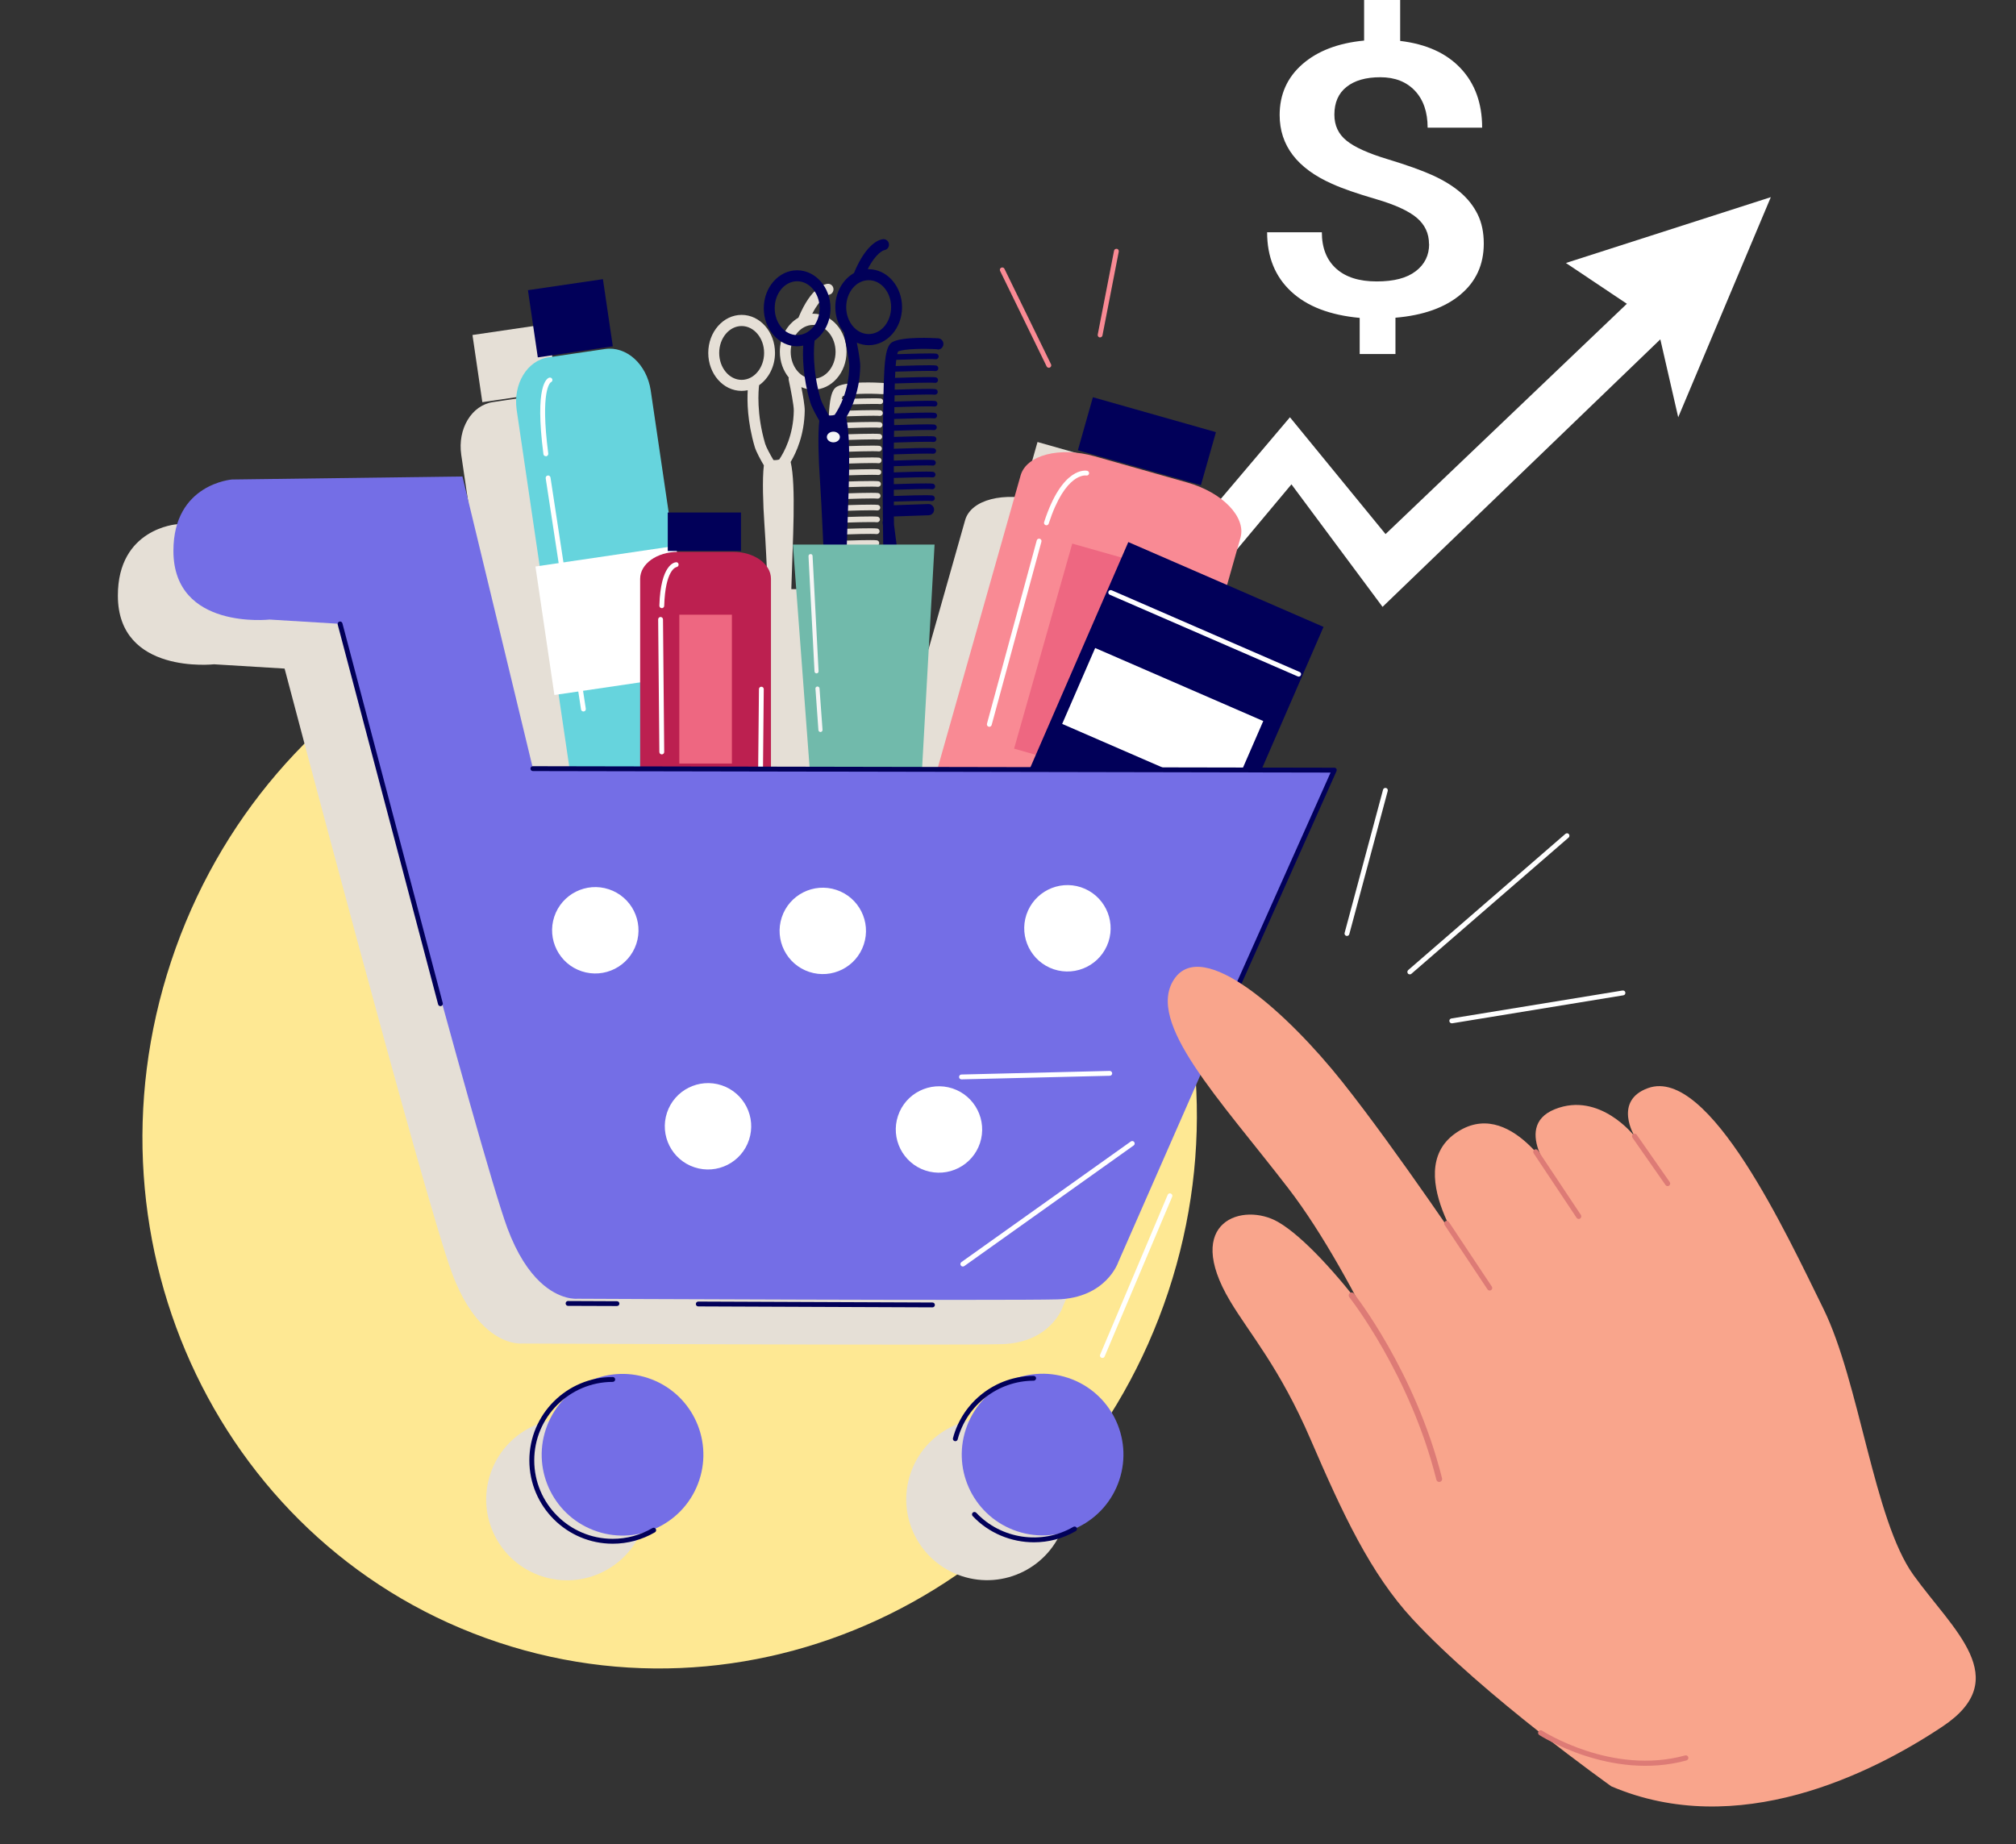
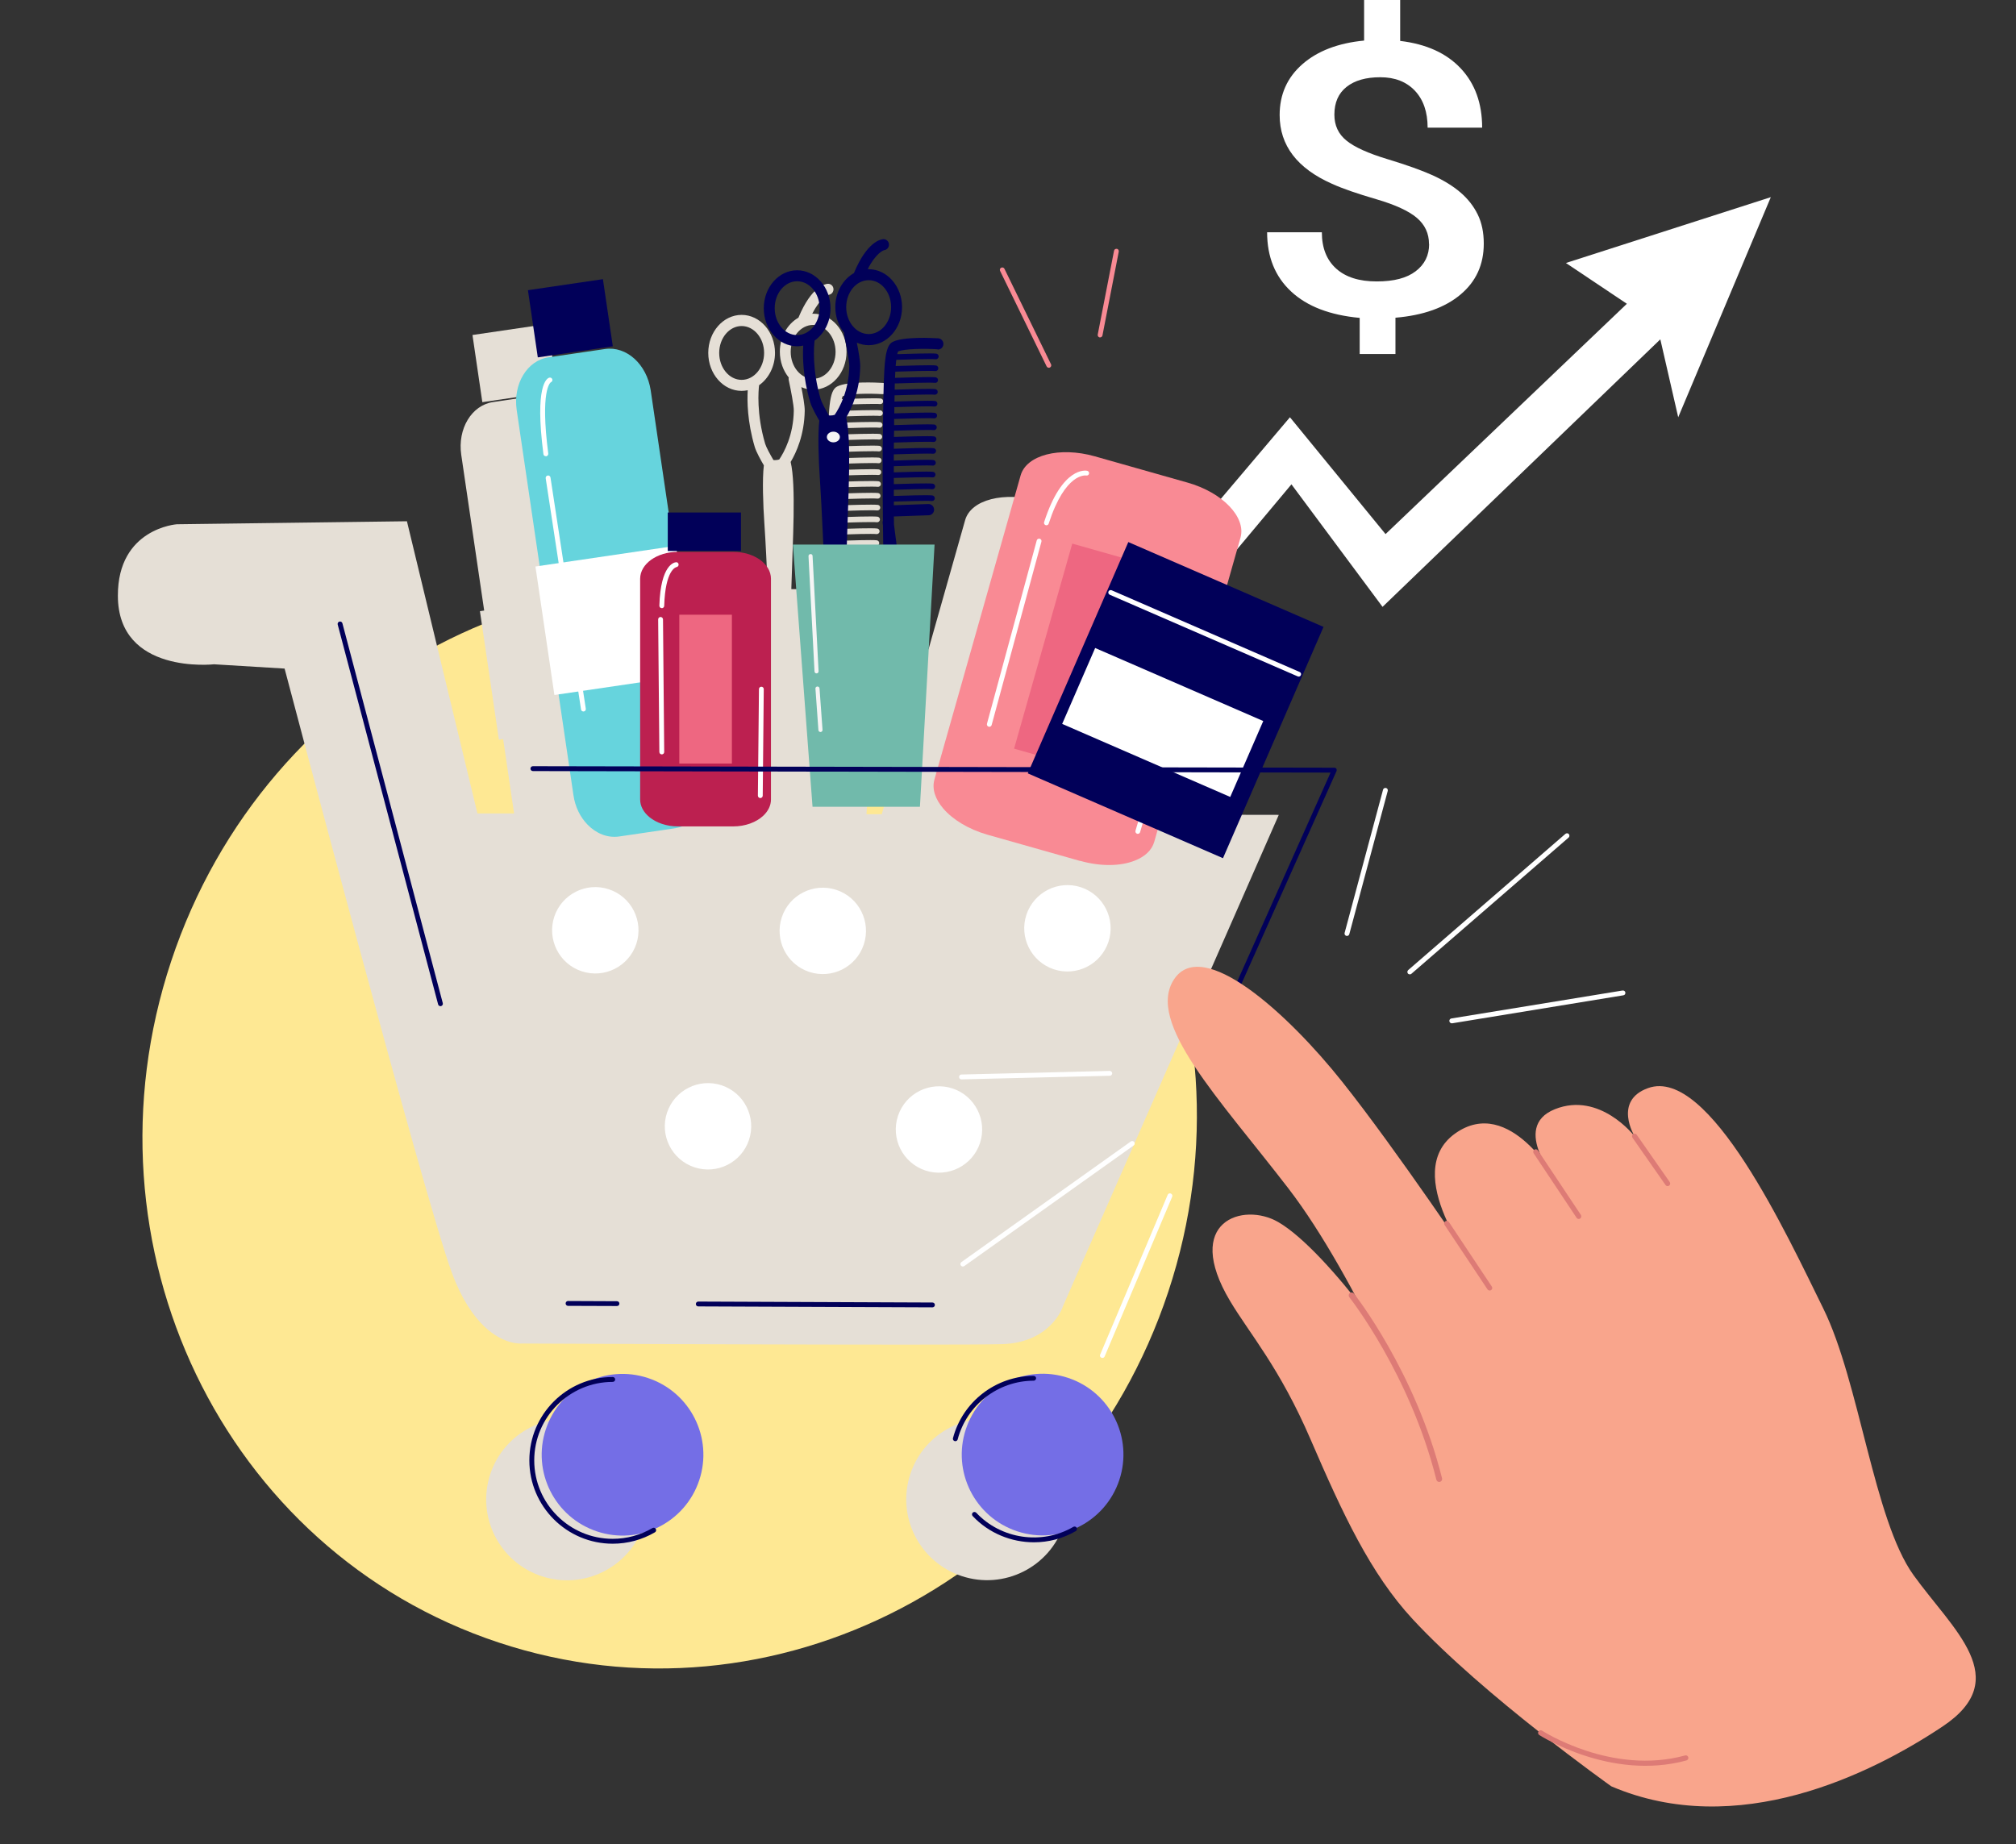
<svg xmlns="http://www.w3.org/2000/svg" width="47" height="43" viewBox="0 0 47 43" fill="none">
  <rect x="0" y="0" width="47" height="43" fill="#333333" stroke="none" />
  <path d="M27.235 30.124C29.438 23.481 26.021 16.37 19.602 14.241C13.183 12.112 6.193 15.771 3.99 22.414C1.786 29.057 5.204 36.168 11.623 38.297C18.041 40.426 25.031 36.767 27.235 30.124Z" fill="#FEE893" />
  <path d="M33.315 5.689C33.315 5.444 33.221 5.241 33.031 5.079C32.842 4.919 32.526 4.773 32.086 4.645C31.645 4.516 31.301 4.398 31.057 4.287C30.241 3.926 29.833 3.391 29.833 2.682C29.833 2.202 30.009 1.807 30.363 1.497C30.716 1.188 31.197 1.004 31.802 0.946V0H32.643V0.954C33.252 1.027 33.723 1.24 34.055 1.595C34.388 1.95 34.554 2.41 34.554 2.977H33.283C33.283 2.612 33.184 2.326 32.987 2.116C32.789 1.907 32.521 1.801 32.181 1.801C31.842 1.801 31.582 1.876 31.393 2.026C31.203 2.176 31.109 2.392 31.109 2.673C31.109 2.924 31.202 3.126 31.391 3.278C31.578 3.431 31.895 3.574 32.344 3.71C32.791 3.846 33.144 3.971 33.4 4.087C33.655 4.204 33.87 4.335 34.046 4.485C34.22 4.634 34.355 4.806 34.45 4.999C34.545 5.193 34.592 5.42 34.592 5.68C34.592 6.17 34.411 6.566 34.048 6.869C33.685 7.173 33.181 7.353 32.533 7.408V8.254H31.699V7.412C31.006 7.348 30.472 7.144 30.1 6.796C29.727 6.449 29.541 5.989 29.541 5.416H30.817C30.817 5.781 30.929 6.063 31.151 6.263C31.373 6.463 31.687 6.562 32.094 6.562C32.501 6.562 32.797 6.483 33.005 6.324C33.214 6.165 33.318 5.953 33.318 5.691L33.315 5.689Z" fill="white" />
  <path d="M36.507 6.132L37.928 7.083L32.302 12.453L30.073 9.729L23.528 17.456L20.429 14.24L12.82 22.635H14.536L20.464 15.758L23.459 19.241L30.108 11.293L32.232 14.15L38.708 7.912L39.125 9.729L41.284 4.597L36.507 6.132Z" fill="white" />
  <g style="mix-blend-mode:multiply">
    <path d="M12.763 7.554L11.015 7.811L11.245 9.377L12.994 9.12L12.763 7.554Z" fill="#E5DFD6" />
-     <path d="M24.188 10.306L23.837 11.543L26.706 12.356L27.057 11.119L24.188 10.306Z" fill="#E5DFD6" />
    <path d="M24.773 30.476L29.813 19L28.11 18.997L29.56 15.662L27.312 14.685L27.625 13.581C27.693 13.341 27.588 13.078 27.365 12.846C27.142 12.613 26.799 12.411 26.389 12.296L24.226 11.683C23.817 11.567 23.419 11.559 23.106 11.64C22.794 11.72 22.567 11.89 22.5 12.13L20.557 18.984H20.201L20.493 13.742H19.607C19.578 13.519 19.557 13.361 19.547 13.278C19.547 13.217 19.546 13.152 19.546 13.088L20.358 13.06C20.429 13.057 20.485 12.997 20.483 12.925C20.48 12.853 20.417 12.795 20.35 12.798L19.544 12.826C19.544 12.798 19.544 12.77 19.544 12.741C19.827 12.732 20.34 12.718 20.425 12.728C20.46 12.732 20.493 12.707 20.498 12.671C20.502 12.635 20.477 12.603 20.442 12.598C20.338 12.584 19.783 12.602 19.543 12.61C19.543 12.562 19.543 12.514 19.543 12.466C19.823 12.456 20.346 12.441 20.434 12.453C20.468 12.456 20.501 12.432 20.506 12.396C20.51 12.36 20.485 12.327 20.45 12.323C20.344 12.309 19.777 12.326 19.543 12.334C19.543 12.287 19.543 12.239 19.543 12.19C19.822 12.181 20.353 12.166 20.442 12.177C20.477 12.181 20.509 12.156 20.514 12.12C20.518 12.084 20.493 12.052 20.458 12.047C20.352 12.033 19.771 12.052 19.543 12.06C19.543 12.012 19.543 11.965 19.543 11.916C19.82 11.906 20.36 11.89 20.449 11.902C20.483 11.905 20.516 11.881 20.521 11.845C20.526 11.809 20.5 11.776 20.465 11.772C20.358 11.758 19.766 11.776 19.543 11.784C19.543 11.737 19.543 11.688 19.543 11.64C19.817 11.631 20.366 11.615 20.456 11.626C20.491 11.63 20.523 11.605 20.528 11.569C20.532 11.533 20.507 11.501 20.472 11.496C20.363 11.482 19.762 11.501 19.544 11.509C19.544 11.46 19.544 11.412 19.546 11.365C19.817 11.355 20.374 11.339 20.464 11.351C20.499 11.354 20.531 11.33 20.536 11.294C20.541 11.258 20.515 11.225 20.48 11.221C20.371 11.207 19.761 11.226 19.547 11.233C19.547 11.185 19.548 11.137 19.549 11.089C19.82 11.08 20.381 11.064 20.472 11.075C20.506 11.08 20.539 11.054 20.544 11.018C20.549 10.982 20.523 10.95 20.488 10.945C20.378 10.931 19.761 10.951 19.55 10.958C19.55 10.946 19.55 10.935 19.55 10.924V10.815C19.821 10.806 20.388 10.789 20.479 10.801C20.514 10.806 20.546 10.78 20.551 10.744C20.556 10.708 20.53 10.675 20.495 10.671C20.385 10.657 19.761 10.677 19.554 10.684V10.68C19.554 10.633 19.555 10.587 19.556 10.539C19.823 10.53 20.395 10.513 20.487 10.525C20.522 10.529 20.555 10.505 20.559 10.469C20.564 10.432 20.538 10.4 20.503 10.395C20.392 10.381 19.761 10.401 19.558 10.408C19.558 10.36 19.559 10.312 19.561 10.264C19.827 10.255 20.402 10.237 20.494 10.249C20.528 10.253 20.561 10.228 20.566 10.192C20.571 10.156 20.545 10.123 20.51 10.118C20.399 10.105 19.763 10.124 19.563 10.131C19.564 10.082 19.565 10.035 19.566 9.987C19.833 9.978 20.409 9.96 20.501 9.973C20.536 9.978 20.569 9.952 20.573 9.916C20.578 9.88 20.552 9.848 20.517 9.843C20.406 9.829 19.772 9.849 19.571 9.856C19.573 9.806 19.576 9.758 19.578 9.712C19.845 9.702 20.417 9.686 20.509 9.698C20.544 9.701 20.577 9.677 20.581 9.641C20.586 9.605 20.56 9.572 20.526 9.567C20.415 9.554 19.797 9.573 19.587 9.58C19.591 9.528 19.596 9.479 19.601 9.436C19.875 9.427 20.428 9.411 20.517 9.422C20.552 9.426 20.585 9.401 20.589 9.365C20.594 9.329 20.569 9.297 20.534 9.292C20.428 9.278 19.855 9.297 19.623 9.304C19.63 9.276 19.637 9.254 19.645 9.24C19.793 9.176 20.266 9.171 20.564 9.19C20.635 9.195 20.696 9.14 20.7 9.066C20.704 8.994 20.65 8.933 20.579 8.928C20.444 8.92 19.758 8.885 19.515 9.013C19.328 9.112 19.313 9.516 19.296 10.673L19.292 10.917C19.28 11.651 19.283 12.477 19.29 13.18C19.284 13.198 19.282 13.218 19.284 13.238C19.284 13.239 19.286 13.257 19.291 13.291C19.292 13.448 19.294 13.597 19.297 13.736H18.449C18.449 13.72 18.449 13.704 18.45 13.688C18.481 12.609 18.562 11.321 18.433 10.771C18.57 10.542 18.751 10.137 18.761 9.578C18.763 9.462 18.719 9.213 18.682 9.027C18.768 9.064 18.861 9.086 18.958 9.086C19.387 9.086 19.736 8.689 19.736 8.2C19.736 7.712 19.387 7.314 18.958 7.314C18.951 7.314 18.943 7.314 18.936 7.316C19.136 6.925 19.307 6.877 19.32 6.874C19.387 6.866 19.436 6.805 19.431 6.737C19.427 6.666 19.366 6.612 19.296 6.617C19.235 6.622 18.918 6.68 18.618 7.398C18.617 7.401 18.617 7.404 18.615 7.407C18.358 7.553 18.181 7.854 18.181 8.202C18.181 8.434 18.26 8.644 18.389 8.803C18.384 8.821 18.383 8.842 18.388 8.862C18.436 9.084 18.509 9.457 18.506 9.576C18.497 10.148 18.282 10.542 18.166 10.714C18.134 10.723 18.1 10.729 18.063 10.729C18.052 10.729 18.041 10.728 18.031 10.726C17.957 10.601 17.863 10.428 17.839 10.348C17.632 9.647 17.683 9.095 17.697 8.982C17.919 8.826 18.068 8.547 18.068 8.228C18.068 7.74 17.719 7.342 17.29 7.342C16.861 7.342 16.512 7.74 16.512 8.228C16.512 8.717 16.861 9.114 17.29 9.114C17.339 9.114 17.385 9.108 17.432 9.099C17.417 9.349 17.422 9.834 17.596 10.422C17.631 10.539 17.742 10.739 17.808 10.85C17.769 11.168 17.79 11.774 17.82 12.203C17.852 12.662 17.875 13.207 17.901 13.74H17.192L17.584 18.976H16.681V14.537C16.681 14.364 16.582 14.207 16.423 14.093C16.264 13.979 16.043 13.91 15.8 13.91H14.513C14.505 13.91 14.498 13.911 14.489 13.911L14.486 13.889H15.981V12.991H14.297L13.877 10.143C13.833 9.841 13.691 9.581 13.498 9.407C13.305 9.233 13.062 9.143 12.812 9.18L11.494 9.375C11.245 9.412 11.037 9.567 10.903 9.79C10.769 10.012 10.709 10.301 10.753 10.603L11.288 14.236L11.189 14.251L11.631 17.247L11.73 17.232L11.985 18.967H11.131L9.487 12.154L4.123 12.224C4.123 12.224 2.745 12.319 2.748 13.89C2.75 15.739 4.99 15.489 4.99 15.489L6.635 15.589C6.635 15.589 9.885 27.92 10.535 29.677C10.765 30.299 11.037 30.687 11.291 30.929C11.756 31.371 12.166 31.326 12.166 31.326C12.166 31.326 22.216 31.373 23.358 31.341C24.498 31.308 24.775 30.476 24.775 30.476H24.773ZM18.434 8.204C18.434 7.857 18.669 7.576 18.957 7.576C19.245 7.576 19.48 7.857 19.48 8.204C19.48 8.55 19.245 8.832 18.957 8.832C18.669 8.832 18.434 8.55 18.434 8.204ZM17.29 8.857C17.002 8.857 16.767 8.576 16.767 8.229C16.767 7.883 17.002 7.602 17.29 7.602C17.578 7.602 17.814 7.883 17.814 8.229C17.814 8.576 17.58 8.857 17.29 8.857Z" fill="#E5DFD6" />
    <path d="M13.813 33.174C12.825 32.846 11.759 33.381 11.431 34.369C11.103 35.357 11.638 36.423 12.626 36.751C13.614 37.079 14.68 36.544 15.008 35.556C15.336 34.568 14.801 33.502 13.813 33.174Z" fill="#E5DFD6" />
    <path d="M23.606 33.171C22.618 32.843 21.552 33.378 21.224 34.366C20.896 35.354 21.431 36.42 22.419 36.748C23.407 37.076 24.474 36.541 24.801 35.553C25.129 34.565 24.594 33.498 23.606 33.171Z" fill="#E5DFD6" />
  </g>
  <path d="M20.252 6.274C20.245 6.274 20.237 6.274 20.23 6.275C20.43 5.885 20.601 5.837 20.614 5.833C20.681 5.825 20.73 5.765 20.725 5.696C20.721 5.625 20.66 5.572 20.589 5.576C20.529 5.581 20.212 5.639 19.912 6.358C19.91 6.36 19.91 6.363 19.909 6.367C19.652 6.512 19.474 6.813 19.474 7.161C19.474 7.393 19.554 7.604 19.683 7.762C19.678 7.781 19.677 7.802 19.681 7.821C19.73 8.043 19.802 8.417 19.8 8.535C19.791 9.107 19.576 9.501 19.459 9.673C19.428 9.683 19.394 9.688 19.357 9.688C19.346 9.688 19.335 9.687 19.325 9.686C19.251 9.56 19.157 9.387 19.133 9.307C18.926 8.606 18.977 8.055 18.991 7.941C19.213 7.785 19.362 7.506 19.362 7.188C19.362 6.699 19.013 6.302 18.584 6.302C18.155 6.302 17.806 6.699 17.806 7.188C17.806 7.676 18.155 8.074 18.584 8.074C18.633 8.074 18.679 8.068 18.726 8.058C18.711 8.308 18.715 8.793 18.89 9.381C18.925 9.499 19.036 9.699 19.101 9.809C19.063 10.128 19.084 10.733 19.114 11.162C19.215 12.65 19.236 15.027 19.5 15.027C19.704 15.027 19.704 14.118 19.744 12.65C19.774 11.573 19.856 10.284 19.727 9.734C19.864 9.505 20.045 9.1 20.055 8.541C20.057 8.425 20.013 8.176 19.976 7.99C20.062 8.027 20.155 8.049 20.252 8.049C20.681 8.049 21.03 7.652 21.03 7.163C21.03 6.675 20.681 6.277 20.252 6.277V6.274ZM18.061 7.185C18.061 6.839 18.296 6.558 18.584 6.558C18.872 6.558 19.108 6.839 19.108 7.185C19.108 7.532 18.873 7.813 18.584 7.813C18.294 7.813 18.061 7.532 18.061 7.185ZM20.252 7.789C19.964 7.789 19.728 7.507 19.728 7.161C19.728 6.815 19.963 6.533 20.252 6.533C20.542 6.533 20.775 6.815 20.775 7.161C20.775 7.507 20.541 7.789 20.252 7.789Z" fill="#010059" />
  <path d="M19.581 10.19C19.581 10.258 19.513 10.314 19.429 10.314C19.345 10.314 19.277 10.258 19.277 10.19C19.277 10.121 19.345 10.065 19.429 10.065C19.513 10.065 19.581 10.121 19.581 10.19Z" fill="#F5F5F5" />
  <path d="M21.858 8.149C21.929 8.155 21.99 8.1 21.994 8.026C21.998 7.954 21.944 7.893 21.873 7.888C21.738 7.88 21.052 7.845 20.809 7.973C20.622 8.072 20.607 8.476 20.589 9.633L20.586 9.877C20.574 10.611 20.577 11.437 20.584 12.139C20.578 12.158 20.576 12.178 20.578 12.197C20.578 12.199 20.58 12.217 20.585 12.251C20.592 12.905 20.601 13.438 20.608 13.661L20.611 13.794C20.642 14.885 20.674 16.015 20.765 16.435C20.815 16.663 20.922 16.7 20.988 16.7C21 16.7 21.011 16.699 21.02 16.698C21.414 16.624 21.249 15.228 21.188 14.802C20.993 13.413 20.873 12.483 20.842 12.232C20.842 12.171 20.842 12.106 20.84 12.042L21.653 12.014C21.724 12.011 21.78 11.951 21.777 11.879C21.775 11.807 21.712 11.749 21.645 11.752L20.839 11.78C20.839 11.752 20.839 11.724 20.839 11.695C21.122 11.686 21.635 11.672 21.721 11.682C21.756 11.686 21.788 11.662 21.793 11.626C21.797 11.589 21.772 11.557 21.737 11.552C21.633 11.538 21.078 11.556 20.838 11.564C20.838 11.516 20.838 11.469 20.838 11.42C21.118 11.41 21.642 11.395 21.729 11.407C21.764 11.41 21.796 11.386 21.801 11.35C21.805 11.314 21.78 11.281 21.745 11.277C21.639 11.263 21.072 11.28 20.838 11.288C20.838 11.241 20.838 11.193 20.838 11.144C21.117 11.135 21.648 11.12 21.737 11.131C21.772 11.135 21.804 11.111 21.809 11.074C21.814 11.038 21.788 11.006 21.753 11.001C21.647 10.987 21.066 11.006 20.838 11.014C20.838 10.966 20.838 10.919 20.838 10.87C21.115 10.861 21.655 10.844 21.744 10.856C21.777 10.859 21.811 10.835 21.816 10.799C21.821 10.763 21.795 10.73 21.76 10.726C21.653 10.712 21.061 10.73 20.838 10.739C20.838 10.691 20.838 10.642 20.838 10.594C21.113 10.585 21.661 10.569 21.751 10.58C21.786 10.584 21.818 10.559 21.823 10.523C21.828 10.487 21.802 10.455 21.767 10.45C21.658 10.436 21.057 10.455 20.839 10.463C20.839 10.414 20.839 10.368 20.84 10.319C21.113 10.309 21.669 10.293 21.759 10.305C21.794 10.308 21.826 10.284 21.831 10.248C21.836 10.212 21.81 10.179 21.775 10.175C21.666 10.161 21.056 10.18 20.842 10.187C20.842 10.139 20.843 10.091 20.844 10.043C21.115 10.034 21.676 10.018 21.767 10.029C21.801 10.034 21.834 10.008 21.839 9.972C21.844 9.936 21.818 9.904 21.783 9.899C21.673 9.885 21.056 9.905 20.845 9.912C20.845 9.9 20.845 9.889 20.845 9.878V9.769C21.116 9.76 21.683 9.743 21.774 9.755C21.809 9.76 21.841 9.734 21.846 9.698C21.851 9.662 21.825 9.629 21.79 9.625C21.68 9.611 21.056 9.631 20.849 9.638V9.634C20.849 9.588 20.85 9.541 20.851 9.493C21.118 9.484 21.69 9.467 21.782 9.479C21.817 9.484 21.85 9.459 21.854 9.422C21.859 9.386 21.833 9.354 21.799 9.349C21.687 9.335 21.056 9.355 20.853 9.362C20.853 9.314 20.855 9.266 20.856 9.218C21.122 9.209 21.697 9.191 21.789 9.203C21.823 9.207 21.857 9.182 21.861 9.146C21.866 9.11 21.84 9.077 21.805 9.073C21.694 9.059 21.058 9.078 20.858 9.085C20.859 9.037 20.86 8.989 20.861 8.941C21.128 8.932 21.704 8.914 21.796 8.927C21.831 8.932 21.864 8.906 21.868 8.87C21.873 8.834 21.847 8.802 21.812 8.797C21.701 8.783 21.067 8.803 20.866 8.81C20.868 8.76 20.871 8.712 20.873 8.666C21.14 8.656 21.712 8.64 21.803 8.652C21.838 8.655 21.87 8.631 21.875 8.595C21.88 8.559 21.854 8.526 21.819 8.521C21.709 8.508 21.09 8.527 20.881 8.534C20.885 8.482 20.889 8.433 20.895 8.39C21.168 8.381 21.722 8.365 21.811 8.376C21.846 8.38 21.879 8.355 21.883 8.319C21.888 8.283 21.862 8.251 21.828 8.246C21.722 8.232 21.149 8.251 20.917 8.258C20.924 8.23 20.931 8.208 20.939 8.194C21.087 8.13 21.56 8.125 21.858 8.144V8.149Z" fill="#010059" />
  <path d="M21.447 18.811H18.943L18.485 12.697H21.788L21.447 18.811Z" fill="#71BAAB" />
  <path d="M19.036 15.701C19.011 15.701 18.99 15.681 18.989 15.656L18.849 12.969C18.848 12.942 18.868 12.92 18.894 12.919C18.927 12.918 18.943 12.938 18.944 12.964L19.084 15.651C19.085 15.678 19.065 15.7 19.038 15.701C19.038 15.701 19.037 15.701 19.036 15.701Z" fill="#F5F5F5" />
  <path d="M19.128 17.068C19.104 17.068 19.082 17.049 19.08 17.024L19.011 16.058C19.008 16.031 19.028 16.009 19.055 16.007C19.084 16.007 19.104 16.025 19.106 16.051L19.176 17.017C19.178 17.044 19.158 17.066 19.132 17.068C19.13 17.068 19.129 17.068 19.128 17.068Z" fill="#F5F5F5" />
  <path d="M15.752 19.31L14.434 19.504C14.163 19.543 13.898 19.434 13.698 19.228C13.53 19.056 13.409 18.817 13.369 18.54L12.046 9.561C12.002 9.258 12.062 8.969 12.196 8.747C12.329 8.525 12.538 8.368 12.786 8.332L14.105 8.138C14.354 8.101 14.598 8.19 14.791 8.364C14.984 8.539 15.124 8.798 15.17 9.1L16.492 18.08C16.53 18.33 16.495 18.572 16.405 18.773C16.279 19.059 16.044 19.265 15.752 19.308V19.31Z" fill="#66D4DD" />
  <path d="M14.056 6.509L12.308 6.766L12.538 8.333L14.287 8.075L14.056 6.509Z" fill="#010059" />
  <path d="M12.725 10.637C12.697 10.637 12.672 10.617 12.669 10.589C12.461 8.981 12.748 8.82 12.808 8.805C12.84 8.798 12.869 8.816 12.877 8.846C12.884 8.875 12.869 8.903 12.842 8.913C12.829 8.921 12.59 9.099 12.782 10.575C12.785 10.606 12.764 10.634 12.733 10.639C12.73 10.639 12.728 10.639 12.726 10.639L12.725 10.637Z" fill="white" />
  <path d="M13.601 16.589C13.573 16.589 13.55 16.57 13.546 16.542L12.722 11.151C12.718 11.12 12.739 11.092 12.77 11.087C12.8 11.082 12.829 11.103 12.834 11.135L13.657 16.525C13.662 16.557 13.641 16.585 13.61 16.589C13.607 16.589 13.604 16.589 13.601 16.589Z" fill="white" />
  <path d="M15.761 12.726L12.483 13.209L12.925 16.205L16.203 15.722L15.761 12.726Z" fill="white" />
  <path d="M25.184 20.075L23.02 19.462C22.575 19.335 22.208 19.107 21.988 18.849C21.804 18.633 21.723 18.395 21.785 18.176L23.794 11.086C23.862 10.846 24.09 10.678 24.401 10.597C24.714 10.516 25.112 10.524 25.521 10.639L27.684 11.252C28.094 11.368 28.437 11.569 28.66 11.802C28.883 12.034 28.988 12.298 28.92 12.537L26.91 19.627C26.854 19.825 26.689 19.975 26.457 20.066C26.128 20.197 25.664 20.208 25.184 20.072V20.075Z" fill="#F98A94" />
-   <path d="M28.348 10.076L25.479 9.262L25.129 10.499L27.997 11.313L28.348 10.076Z" fill="#010059" />
  <path d="M24.395 12.247C24.395 12.247 24.384 12.247 24.378 12.245C24.349 12.236 24.332 12.203 24.342 12.174C24.766 10.863 25.324 10.972 25.346 10.977C25.377 10.984 25.396 11.014 25.39 11.044C25.383 11.074 25.354 11.094 25.322 11.087C25.315 11.087 24.837 11.009 24.449 12.209C24.441 12.233 24.419 12.248 24.395 12.248V12.247Z" fill="white" />
  <path d="M23.064 16.946C23.064 16.946 23.054 16.946 23.049 16.944C23.019 16.936 23.002 16.904 23.01 16.874L24.17 12.601C24.178 12.57 24.21 12.553 24.24 12.561C24.27 12.569 24.288 12.601 24.279 12.631L23.119 16.904C23.112 16.93 23.09 16.946 23.064 16.946Z" fill="white" />
  <path d="M27.059 13.259L24.998 12.675L23.642 17.456L25.704 18.041L27.059 13.259Z" fill="#EE6781" />
  <path d="M26.527 19.442C26.527 19.442 26.516 19.442 26.51 19.44C26.48 19.43 26.464 19.399 26.472 19.37L27.483 15.96C27.493 15.93 27.524 15.913 27.553 15.922C27.583 15.931 27.6 15.963 27.591 15.992L26.58 19.401C26.573 19.426 26.551 19.442 26.525 19.442H26.527Z" fill="white" />
  <path d="M17.093 19.269H15.806C15.54 19.269 15.303 19.185 15.142 19.054C15.007 18.943 14.924 18.799 14.924 18.641V13.495C14.924 13.321 15.023 13.164 15.182 13.05C15.342 12.937 15.563 12.867 15.806 12.867H17.093C17.335 12.867 17.556 12.937 17.716 13.05C17.875 13.164 17.974 13.321 17.974 13.495V18.641C17.974 18.784 17.906 18.916 17.792 19.022C17.631 19.172 17.377 19.269 17.093 19.269Z" fill="#BC2050" />
  <path d="M17.275 11.95H15.568V12.847H17.275V11.95Z" fill="#010059" />
  <path d="M15.429 14.179H15.427C15.395 14.179 15.371 14.153 15.372 14.121C15.401 13.16 15.724 13.112 15.76 13.11C15.797 13.105 15.818 13.132 15.821 13.162C15.823 13.192 15.8 13.219 15.77 13.223C15.76 13.225 15.51 13.282 15.485 14.126C15.485 14.156 15.459 14.181 15.428 14.181L15.429 14.179Z" fill="white" />
  <path d="M15.429 17.59C15.398 17.59 15.373 17.566 15.372 17.534L15.344 14.443C15.344 14.412 15.368 14.386 15.4 14.386C15.431 14.386 15.456 14.411 15.457 14.442L15.485 17.533C15.485 17.565 15.46 17.59 15.429 17.59Z" fill="white" />
  <path d="M17.063 14.333H15.837V17.803H17.063V14.333Z" fill="#EE6781" />
  <path d="M17.725 18.608C17.694 18.608 17.669 18.582 17.669 18.551L17.694 16.067C17.694 16.036 17.719 16.012 17.75 16.012C17.782 16.012 17.806 16.037 17.806 16.069L17.782 18.552C17.782 18.583 17.756 18.608 17.725 18.608Z" fill="white" />
  <path d="M30.856 14.617L26.305 12.639L23.961 18.032L28.512 20.01L30.856 14.617Z" fill="#010059" />
  <path d="M30.276 15.776C30.269 15.776 30.261 15.774 30.254 15.771L25.872 13.867C25.843 13.854 25.83 13.821 25.843 13.792C25.856 13.763 25.888 13.751 25.917 13.763L30.299 15.668C30.328 15.68 30.341 15.713 30.328 15.742C30.319 15.763 30.298 15.776 30.276 15.776Z" fill="white" />
  <path d="M29.451 16.812L25.532 15.109L24.763 16.879L28.681 18.582L29.451 16.812Z" fill="white" />
  <path d="M23.417 6.267C23.403 6.239 23.369 6.228 23.341 6.242C23.313 6.256 23.302 6.289 23.316 6.317L24.401 8.544C24.411 8.563 24.432 8.575 24.453 8.575C24.461 8.575 24.469 8.573 24.477 8.569C24.505 8.555 24.517 8.521 24.503 8.494L23.417 6.267Z" fill="#F98A94" />
  <path d="M26.038 5.802C26.005 5.797 25.978 5.816 25.972 5.847L25.592 7.801C25.586 7.831 25.606 7.861 25.636 7.867C25.64 7.867 25.643 7.867 25.646 7.867C25.673 7.867 25.697 7.848 25.702 7.822L26.082 5.868C26.088 5.837 26.069 5.807 26.038 5.801V5.802Z" fill="#F98A94" />
-   <path d="M5.417 11.18L10.781 11.11L12.425 17.922L31.108 17.956L26.069 29.432C26.069 29.432 25.792 30.264 24.651 30.297C23.511 30.329 13.46 30.282 13.46 30.282C13.46 30.282 13.05 30.327 12.585 29.885C12.331 29.643 12.059 29.255 11.828 28.633C11.179 26.877 7.929 14.546 7.929 14.546L6.285 14.446C6.285 14.446 4.045 14.696 4.043 12.846C4.041 11.275 5.418 11.179 5.418 11.179L5.417 11.18Z" fill="#746EE6" />
  <path d="M16.302 34.513C15.974 35.501 14.908 36.036 13.92 35.708C12.932 35.38 12.397 34.314 12.725 33.326C13.053 32.338 14.119 31.803 15.107 32.131C16.095 32.459 16.63 33.525 16.302 34.513Z" fill="#746EE6" />
  <path d="M26.095 34.509C25.767 35.497 24.7 36.032 23.713 35.704C22.725 35.376 22.19 34.31 22.518 33.322C22.846 32.334 23.912 31.799 24.9 32.127C25.888 32.455 26.423 33.521 26.095 34.509Z" fill="#746EE6" />
  <path d="M14.835 22.008C14.659 22.535 14.09 22.822 13.562 22.647C13.034 22.473 12.748 21.902 12.922 21.374C13.098 20.846 13.668 20.56 14.195 20.735C14.723 20.91 15.009 21.48 14.835 22.008Z" fill="white" />
  <path d="M20.138 22.022C19.963 22.55 19.393 22.836 18.865 22.661C18.337 22.486 18.052 21.916 18.226 21.388C18.401 20.86 18.971 20.575 19.499 20.749C20.027 20.924 20.313 21.494 20.138 22.022Z" fill="white" />
  <path d="M25.842 21.961C25.666 22.489 25.097 22.775 24.569 22.601C24.041 22.425 23.755 21.855 23.929 21.328C24.105 20.8 24.675 20.514 25.202 20.688C25.73 20.864 26.016 21.433 25.842 21.961Z" fill="white" />
  <path d="M22.847 26.652C22.672 27.18 22.102 27.466 21.574 27.292C21.046 27.116 20.76 26.546 20.935 26.019C21.11 25.491 21.68 25.205 22.208 25.379C22.735 25.555 23.021 26.124 22.847 26.652Z" fill="white" />
  <path d="M17.462 26.578C17.287 27.106 16.717 27.392 16.189 27.217C15.661 27.042 15.375 26.472 15.55 25.944C15.725 25.417 16.295 25.131 16.823 25.305C17.351 25.481 17.637 26.05 17.462 26.578Z" fill="white" />
  <path d="M14.285 35.994C13.213 35.994 12.341 35.123 12.341 34.051C12.341 32.979 13.213 32.107 14.285 32.107C14.316 32.107 14.342 32.133 14.342 32.164C14.342 32.195 14.316 32.221 14.285 32.221C13.276 32.221 12.455 33.042 12.455 34.051C12.455 35.06 13.276 35.88 14.285 35.88C14.612 35.88 14.931 35.793 15.211 35.629C15.238 35.613 15.273 35.622 15.289 35.649C15.305 35.676 15.296 35.711 15.27 35.727C14.972 35.901 14.633 35.994 14.286 35.994H14.285Z" fill="#010059" />
  <path d="M22.272 33.604C22.272 33.604 22.262 33.604 22.258 33.602C22.227 33.594 22.209 33.563 22.217 33.533C22.442 32.681 23.216 32.084 24.098 32.08C24.129 32.08 24.155 32.106 24.155 32.136C24.155 32.166 24.129 32.193 24.099 32.193C23.268 32.195 22.539 32.758 22.327 33.561C22.32 33.587 22.298 33.603 22.273 33.603L22.272 33.604Z" fill="#010059" />
  <path d="M24.106 35.961C23.578 35.961 23.053 35.75 22.676 35.349C22.655 35.326 22.656 35.291 22.678 35.269C22.701 35.248 22.737 35.249 22.759 35.271C23.34 35.89 24.292 36.028 25.023 35.601C25.05 35.585 25.085 35.594 25.101 35.621C25.116 35.648 25.108 35.683 25.081 35.699C24.779 35.875 24.442 35.961 24.107 35.961H24.106Z" fill="#010059" />
  <path d="M21.738 30.483L16.279 30.461C16.247 30.461 16.222 30.435 16.223 30.404C16.223 30.373 16.248 30.348 16.28 30.348L21.739 30.37C21.771 30.37 21.796 30.396 21.795 30.427C21.795 30.459 21.77 30.483 21.738 30.483Z" fill="#010059" />
  <path d="M14.383 30.452L13.243 30.448C13.212 30.448 13.186 30.422 13.187 30.391C13.187 30.359 13.213 30.335 13.244 30.335L14.384 30.34C14.415 30.34 14.441 30.365 14.44 30.397C14.44 30.428 14.414 30.452 14.383 30.452Z" fill="#010059" />
  <path d="M28.653 23.508C28.645 23.508 28.638 23.506 28.63 23.503C28.601 23.49 28.588 23.456 28.601 23.429L31.02 18.014L12.424 17.979C12.392 17.979 12.367 17.953 12.367 17.922C12.367 17.89 12.392 17.865 12.424 17.865L31.107 17.9C31.127 17.9 31.144 17.909 31.155 17.925C31.165 17.942 31.166 17.961 31.159 17.979L28.704 23.473C28.695 23.494 28.674 23.506 28.653 23.506V23.508Z" fill="#010059" />
  <path d="M10.268 23.46C10.243 23.46 10.221 23.444 10.214 23.418L7.873 14.562C7.865 14.532 7.884 14.501 7.914 14.493C7.946 14.486 7.975 14.504 7.983 14.534L10.323 23.39C10.331 23.42 10.312 23.451 10.282 23.459C10.278 23.459 10.273 23.461 10.268 23.461V23.46Z" fill="#010059" />
  <path d="M37.566 41.651C37.566 41.651 34.591 39.542 32.932 37.751C31.951 36.691 31.303 35.298 30.555 33.564C29.831 31.884 29.133 31.099 28.678 30.336C27.564 28.469 28.986 28.023 29.798 28.493C30.38 28.829 31.19 29.728 31.872 30.633C32.882 31.972 33.224 33.643 33.224 33.643C33.224 33.643 31.653 29.809 30.035 27.707C28.417 25.605 26.707 23.839 27.372 22.833C28.036 21.829 30.018 23.622 31.288 25.218C32.56 26.814 34.407 29.576 34.407 29.576C34.407 29.576 32.635 27.357 33.919 26.433C35.204 25.508 36.318 27.57 36.318 27.57C36.318 27.57 35.199 26.285 36.249 25.863C37.298 25.442 38.107 26.493 38.107 26.493C38.107 26.493 37.602 25.664 38.423 25.37C39.847 24.86 41.663 28.798 42.507 30.509C43.351 32.219 43.685 35.439 44.609 36.723C45.533 38.008 46.962 39.139 45.289 40.255C43.616 41.371 40.506 42.907 37.566 41.651Z" fill="#F9A58C" />
  <path d="M34.756 30.085C34.73 30.098 34.697 30.09 34.679 30.064L33.678 28.56C33.66 28.532 33.668 28.495 33.695 28.476C33.723 28.458 33.76 28.466 33.779 28.493L34.779 29.997C34.798 30.025 34.79 30.062 34.763 30.081C34.761 30.082 34.758 30.083 34.756 30.084V30.085Z" fill="#DD7B76" />
  <path d="M36.833 28.416C36.806 28.429 36.773 28.421 36.756 28.395L35.755 26.891C35.736 26.863 35.744 26.826 35.771 26.807C35.799 26.788 35.836 26.797 35.855 26.823L36.856 28.328C36.874 28.355 36.866 28.393 36.84 28.411C36.837 28.412 36.835 28.414 36.833 28.415V28.416Z" fill="#DD7B76" />
  <path d="M39.328 41.042C39.328 41.042 39.322 41.046 39.318 41.047C37.552 41.53 35.902 40.464 35.885 40.454C35.857 40.435 35.849 40.398 35.868 40.37C35.886 40.342 35.923 40.334 35.951 40.353C35.968 40.363 37.573 41.4 39.285 40.931C39.318 40.921 39.351 40.941 39.36 40.972C39.368 41 39.354 41.029 39.328 41.042Z" fill="#DD7B76" />
  <path d="M38.904 27.65C38.879 27.663 38.845 27.655 38.829 27.63L38.059 26.528C38.04 26.501 38.046 26.463 38.074 26.444C38.102 26.426 38.139 26.432 38.158 26.459L38.927 27.561C38.946 27.588 38.94 27.627 38.912 27.645C38.91 27.648 38.908 27.649 38.904 27.65Z" fill="#DD7B76" />
  <path d="M33.553 34.554C33.522 34.554 33.494 34.533 33.487 34.502C32.872 32.044 31.472 30.266 31.458 30.247C31.435 30.218 31.439 30.174 31.468 30.151C31.498 30.127 31.541 30.132 31.565 30.161C31.579 30.178 32.997 31.979 33.619 34.468C33.629 34.505 33.606 34.543 33.569 34.552C33.563 34.553 33.558 34.554 33.553 34.554Z" fill="#DD7B76" />
  <path d="M36.576 19.449C36.556 19.425 36.52 19.422 36.495 19.443L32.83 22.619C32.807 22.64 32.804 22.675 32.824 22.7C32.834 22.712 32.851 22.719 32.867 22.719C32.88 22.719 32.894 22.715 32.904 22.706L36.57 19.529C36.593 19.509 36.595 19.474 36.576 19.449Z" fill="white" />
  <path d="M37.828 23.095L33.837 23.747C33.805 23.752 33.785 23.781 33.79 23.812C33.795 23.84 33.819 23.86 33.846 23.86C33.848 23.86 33.852 23.86 33.855 23.86L37.846 23.207C37.878 23.203 37.897 23.174 37.893 23.142C37.888 23.112 37.861 23.09 37.828 23.096V23.095Z" fill="white" />
  <path d="M32.312 18.373C32.283 18.366 32.251 18.383 32.244 18.412L31.348 21.751C31.339 21.781 31.357 21.813 31.387 21.821C31.392 21.822 31.396 21.823 31.402 21.823C31.427 21.823 31.45 21.807 31.457 21.781L32.353 18.442C32.361 18.412 32.344 18.381 32.314 18.373H32.312Z" fill="white" />
  <path d="M26.452 26.675C26.456 26.66 26.452 26.643 26.443 26.629C26.424 26.603 26.389 26.598 26.364 26.615L22.413 29.428C22.388 29.447 22.382 29.482 22.401 29.507C22.418 29.533 22.454 29.539 22.48 29.521L26.43 26.708C26.442 26.7 26.449 26.688 26.452 26.675Z" fill="white" />
  <path d="M27.297 27.829C27.268 27.817 27.236 27.83 27.223 27.859L25.649 31.584C25.635 31.614 25.65 31.646 25.679 31.658C25.708 31.67 25.741 31.657 25.753 31.628L27.328 27.903C27.328 27.903 27.33 27.898 27.33 27.895C27.337 27.869 27.323 27.841 27.297 27.83V27.829Z" fill="white" />
  <path d="M25.873 25.083C25.899 25.083 25.921 25.064 25.927 25.04C25.927 25.035 25.928 25.031 25.928 25.025C25.928 24.994 25.901 24.969 25.87 24.97L22.413 25.054C22.382 25.054 22.359 25.082 22.359 25.112C22.359 25.143 22.386 25.168 22.417 25.167L25.873 25.083Z" fill="white" />
</svg>